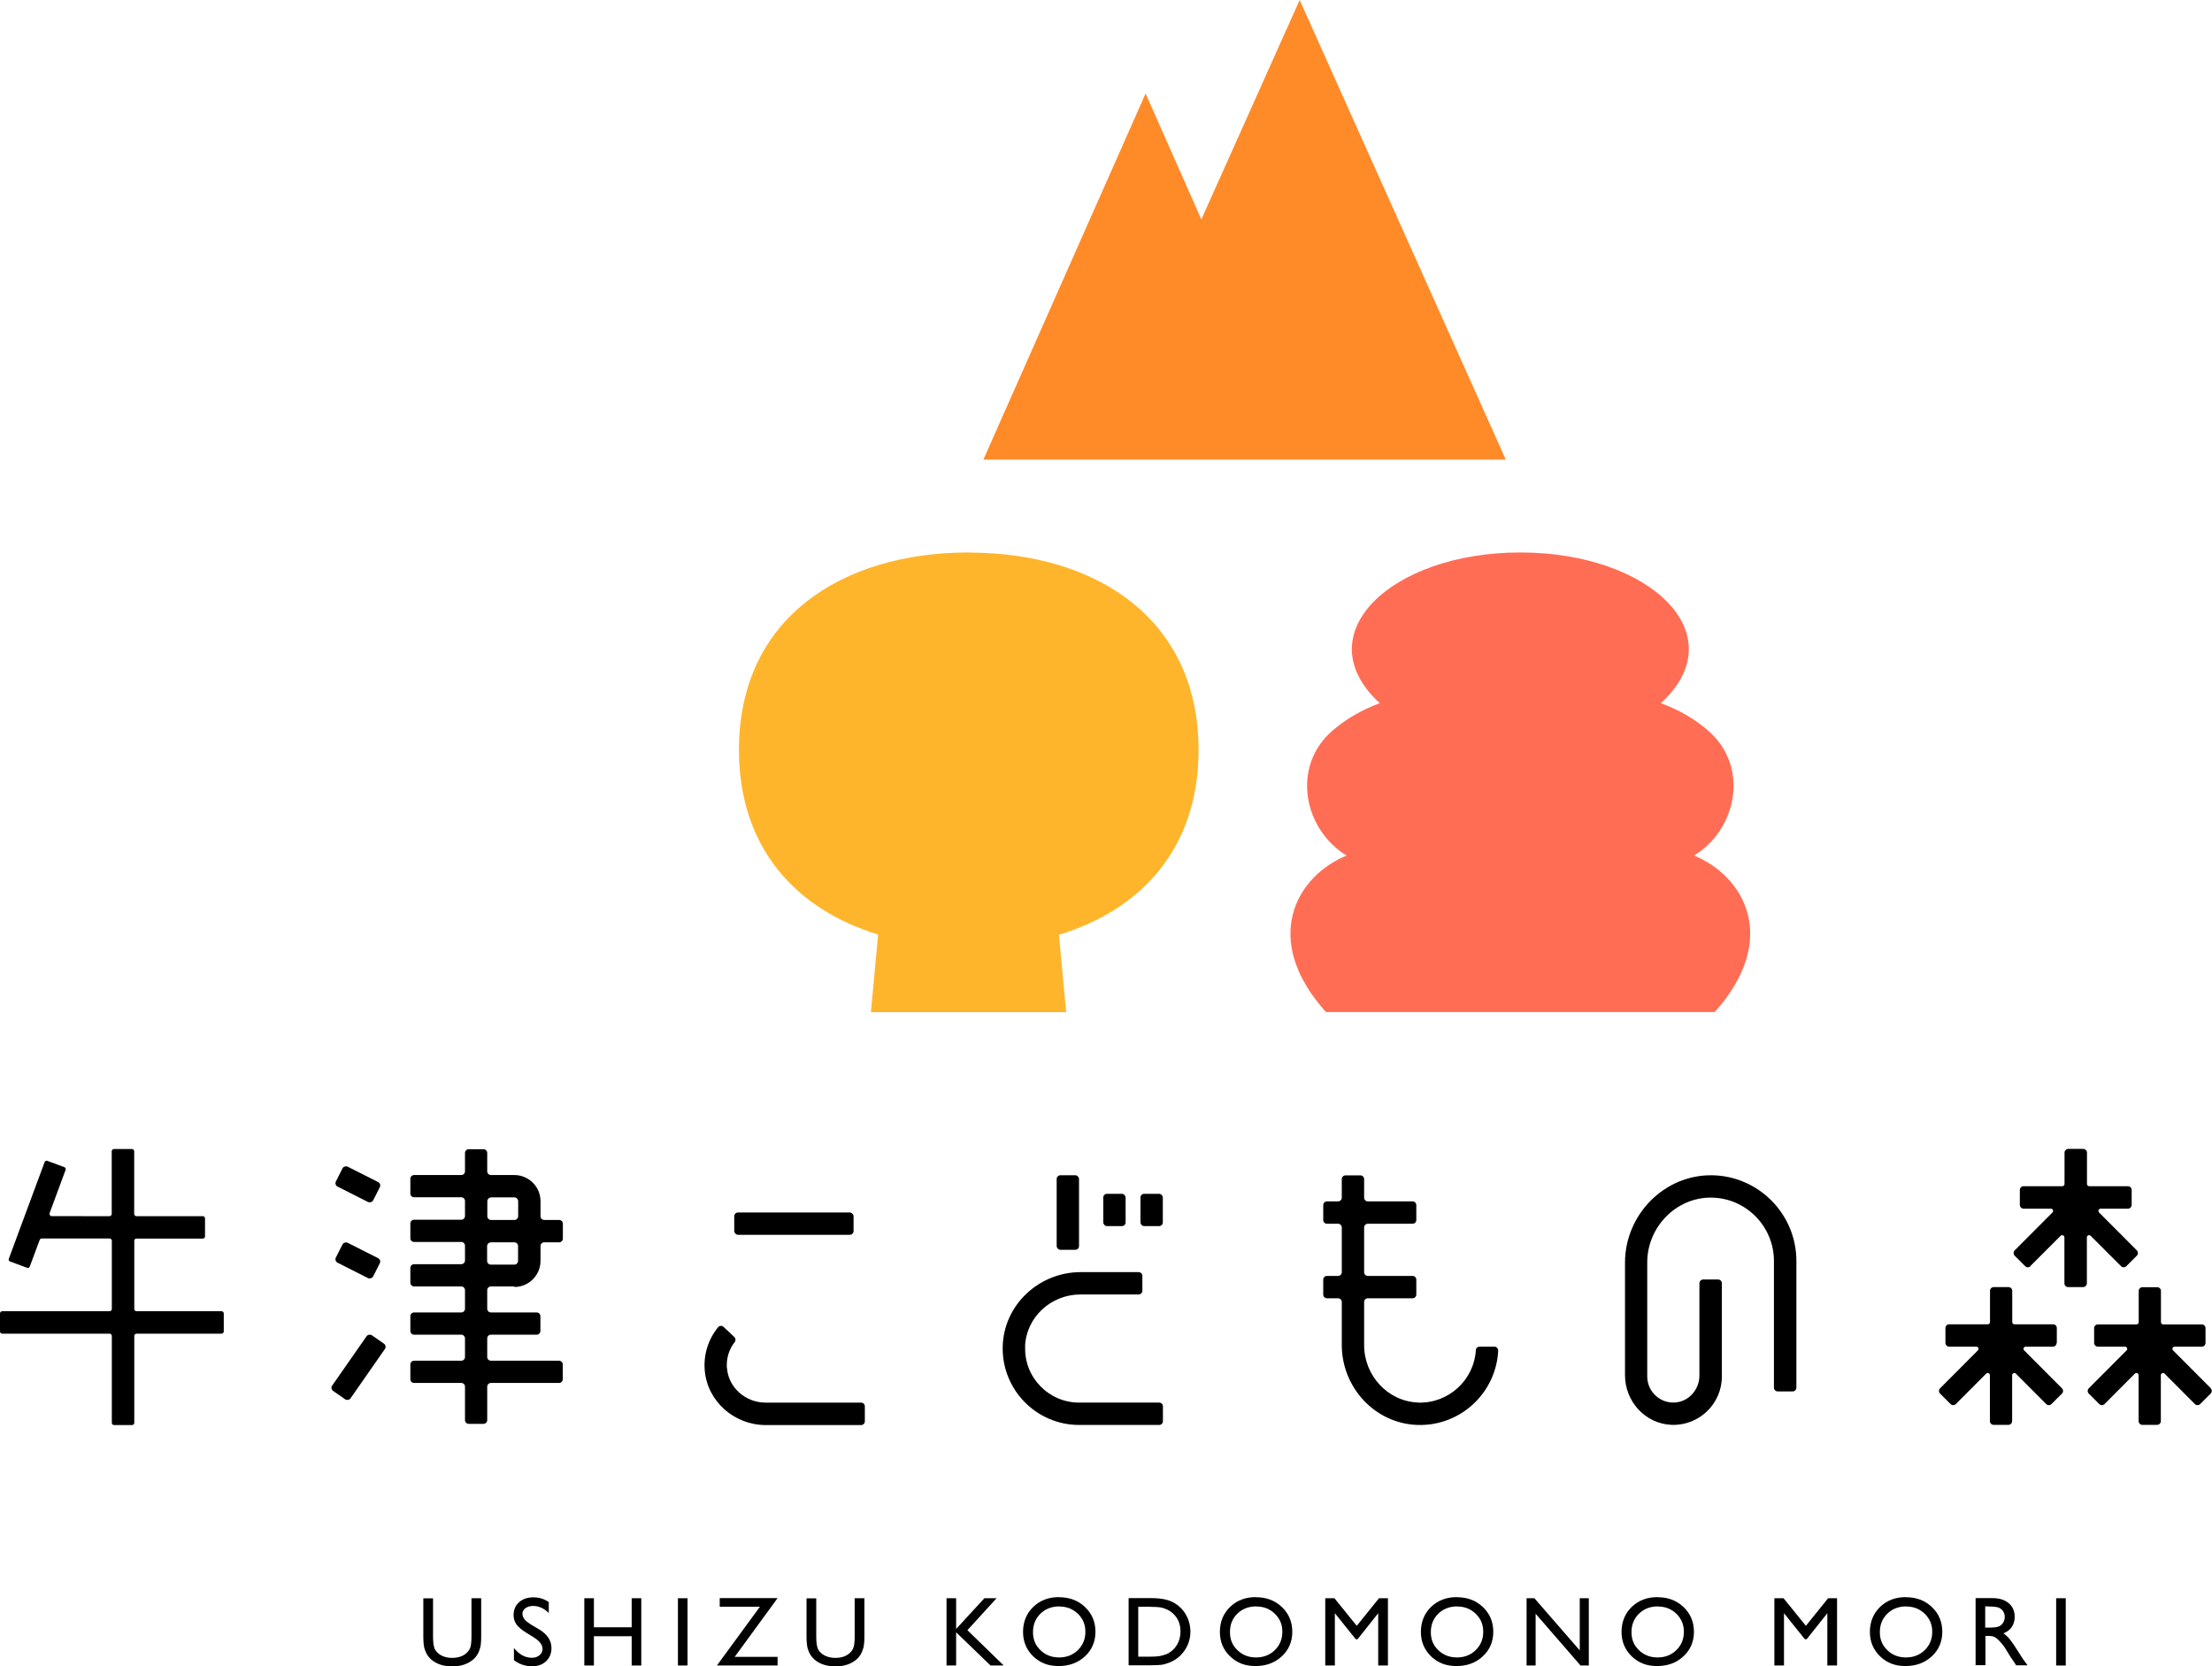
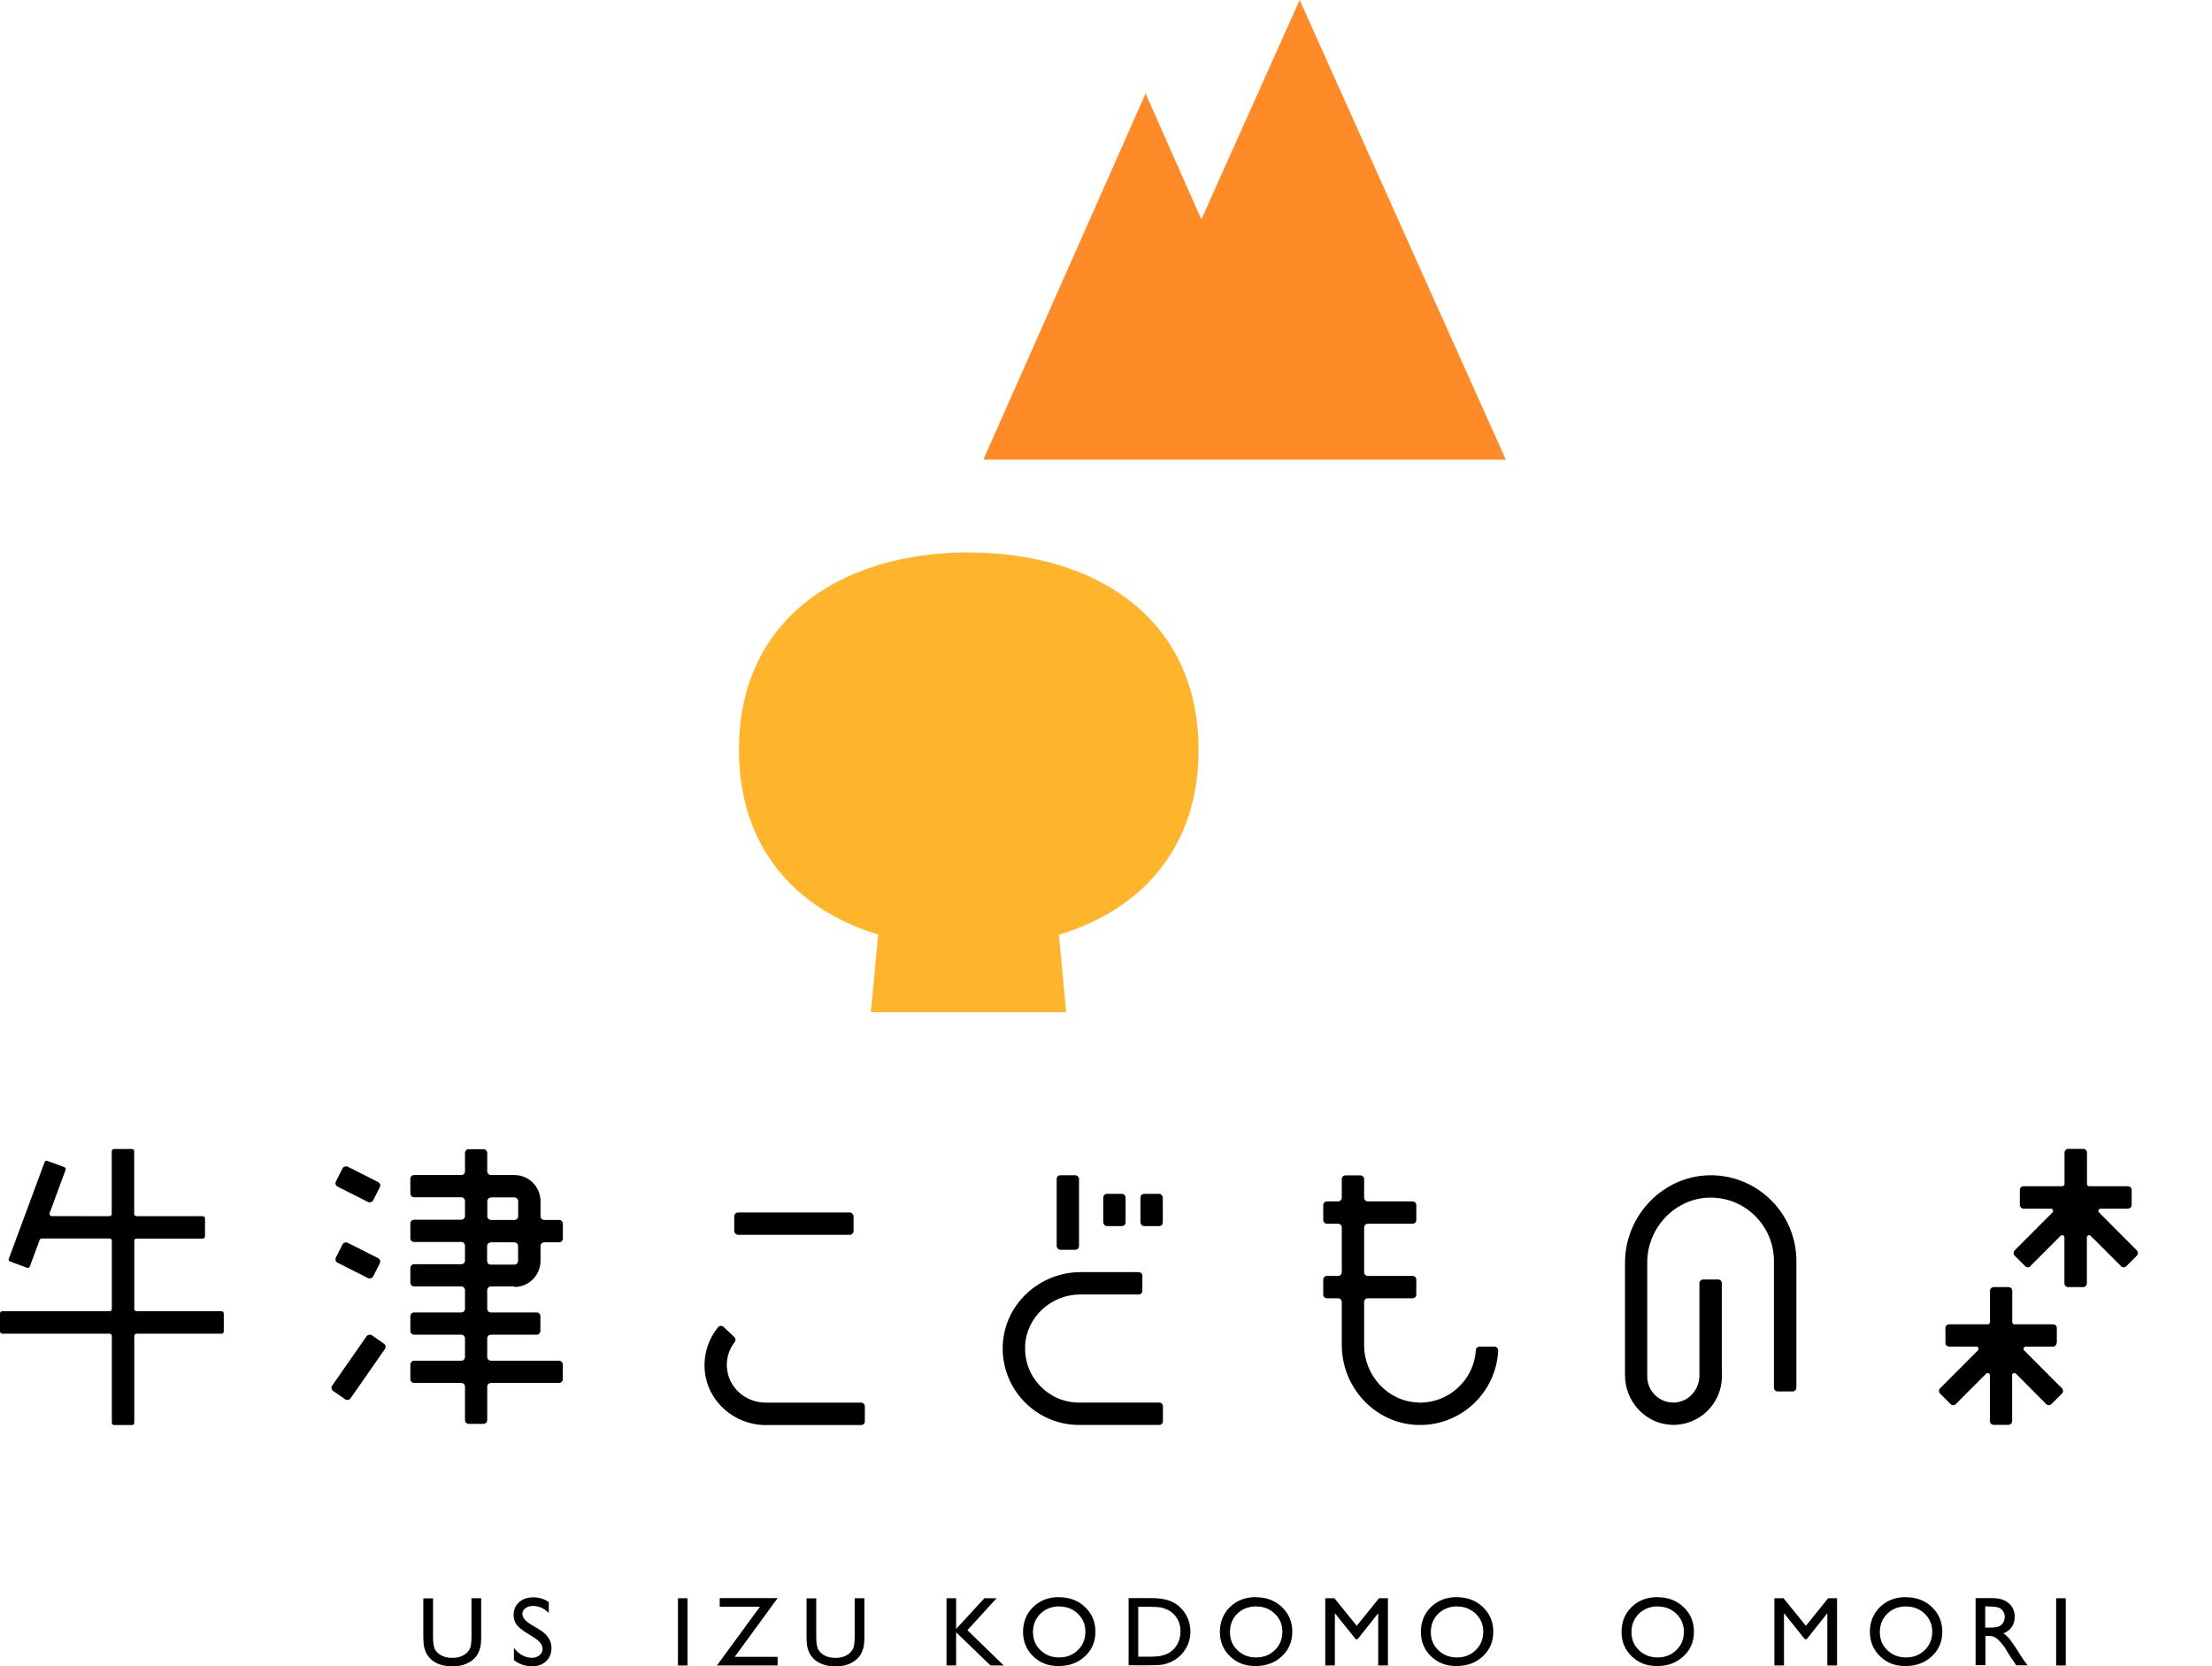
<svg xmlns="http://www.w3.org/2000/svg" id="_レイヤー_2" viewBox="0 0 197.99 149.14">
  <defs>
    <style>.cls-1{fill:#ffb52b;}.cls-2{fill:#ff8a28;}.cls-3{fill:#ff6d55;}</style>
  </defs>
  <g id="_デザイン">
    <g>
      <g>
        <path class="cls-1" d="M86.71,49.45c-11.36,0-20.57,5.89-20.57,17.67,0,8.79,5.13,14.3,12.46,16.53l-.65,6.95h17.48l-.65-6.93c7.35-2.22,12.5-7.74,12.5-16.54,0-11.78-9.21-17.67-20.57-17.67Z" />
-         <path class="cls-3" d="M151.63,76.58c3.84-2.33,4.99-7.98,1.24-11.2-1.2-1.04-2.58-1.83-4.21-2.44,6.71-6.13-.95-13.49-12.58-13.49s-19.28,7.36-12.58,13.49c-1.63,.61-3.01,1.41-4.21,2.44-3.75,3.22-2.6,8.87,1.24,11.2-4.52,1.86-7.69,7.5-1.85,14.01h34.8c5.84-6.52,2.67-12.15-1.85-14.01Z" />
      </g>
      <polygon class="cls-2" points="134.78 41.14 116.33 0 107.53 19.64 102.54 8.37 88.02 41.14 134.78 41.14" />
      <path d="M65.06,122.45c-.06-.85,.19-1.67,.7-2.32,.11-.14,.09-.33-.03-.45l-.97-.91c-.14-.13-.37-.12-.49,.04-.88,1.08-1.31,2.45-1.19,3.86,.24,2.79,2.66,4.89,5.46,4.89h8.53c.19,0,.34-.15,.34-.34v-1.33c0-.19-.15-.34-.34-.34h-8.55c-1.77,0-3.32-1.33-3.45-3.1Z" />
      <rect x="65.72" y="108.53" width="10.68" height="2" rx=".34" ry=".34" />
      <path d="M126.92,125.54c-2.71-.1-4.82-2.42-4.82-5.13v-3.87c0-.18,.15-.33,.33-.33h4.01c.18,0,.33-.15,.33-.33v-1.34c0-.18-.15-.33-.33-.33h-4.01c-.18,0-.33-.15-.33-.33v-4.01c0-.18,.15-.33,.33-.33h4.01c.18,0,.33-.15,.33-.33v-1.34c0-.18-.15-.33-.33-.33h-4.01c-.18,0-.33-.15-.33-.33v-1.67c0-.18-.15-.33-.33-.33h-1.34c-.18,0-.33,.15-.33,.33v1.67c0,.18-.15,.33-.33,.33h-1c-.18,0-.33,.15-.33,.33v1.34c0,.18,.15,.33,.33,.33h1c.18,0,.33,.15,.33,.33v4.01c0,.18-.15,.33-.33,.33h-1c-.18,0-.33,.15-.33,.33v1.34c0,.18,.15,.33,.33,.33h1c.18,0,.33,.15,.33,.33v3.85c0,3.82,2.99,7.05,6.8,7.16,3.84,.11,7.01-2.88,7.2-6.65,0-.19-.14-.36-.33-.36h-1.34c-.17,0-.32,.13-.33,.31-.16,2.68-2.44,4.79-5.18,4.7Z" />
      <rect x="94.58" y="105.2" width="2" height="6.67" rx=".33" ry=".33" />
      <path d="M91.75,120.52c.1-2.62,2.33-4.65,4.95-4.65h5.22c.18,0,.33-.15,.33-.33v-1.34c0-.18-.15-.33-.33-.33h-5.19c-3.72,0-6.87,2.91-6.98,6.63-.11,3.87,3,7.05,6.84,7.05h7.17c.18,0,.33-.15,.33-.33v-1.34c0-.18-.15-.33-.33-.33h-7.17c-2.73,0-4.94-2.27-4.83-5.02Z" />
      <rect x="102.08" y="106.86" width="2" height="2.89" rx=".33" ry=".33" />
      <rect x="98.75" y="106.86" width="2" height="2.89" rx=".33" ry=".33" />
      <path d="M153.26,105.2c-4.29-.07-7.81,3.53-7.81,7.82v10.08c0,2.35,1.82,4.35,4.17,4.44,2.47,.09,4.5-1.89,4.5-4.33v-8.34c0-.19-.15-.34-.34-.34h-1.33c-.19,0-.34,.15-.34,.34v8.26c0,1.24-.94,2.33-2.18,2.41-1.36,.09-2.49-.99-2.49-2.33v-10.21c0-3.17,2.6-5.85,5.77-5.8,3.08,.05,5.57,2.58,5.57,5.67v11.34c0,.19,.15,.34,.34,.34h1.33c.19,0,.34-.15,.34-.34v-11.34c0-4.19-3.37-7.6-7.54-7.67Z" />
      <g>
        <path d="M184.1,120.21v-1.34c0-.18-.15-.33-.33-.33h-3.46c-.11,0-.2-.09-.2-.2v-2.8c0-.18-.15-.33-.33-.33h-1.33c-.18,0-.33,.15-.33,.33v2.8c0,.11-.09,.2-.2,.2h-3.46c-.18,0-.33,.15-.33,.33v1.34c0,.18,.15,.33,.33,.33h2.43c.18,0,.27,.22,.14,.34l-3.38,3.39c-.13,.13-.13,.34,0,.47l.94,.94c.13,.13,.34,.13,.47,0l2.71-2.72c.13-.13,.34-.04,.34,.14v4.11c0,.18,.15,.33,.33,.33h1.33c.18,0,.33-.15,.33-.33v-4.11c0-.18,.22-.27,.34-.14l2.71,2.72c.13,.13,.34,.13,.47,0l.94-.94c.13-.13,.13-.34,0-.47l-3.38-3.39c-.13-.13-.04-.34,.14-.34h2.43c.18,0,.33-.15,.33-.33Z" />
-         <path d="M197.89,124.27l-3.38-3.39c-.13-.13-.04-.34,.14-.34h2.43c.18,0,.33-.15,.33-.33v-1.33c0-.18-.15-.33-.33-.33h-3.46c-.11,0-.2-.09-.2-.2v-2.8c0-.18-.15-.33-.33-.33h-1.33c-.18,0-.33,.15-.33,.33v2.8c0,.11-.09,.2-.2,.2h-3.46c-.18,0-.33,.15-.33,.33v1.33c0,.18,.15,.33,.33,.33h2.43c.18,0,.27,.21,.14,.34l-3.38,3.39c-.13,.13-.13,.34,0,.47l.94,.94c.13,.13,.34,.13,.47,0l2.71-2.72c.13-.13,.34-.04,.34,.14v4.11c0,.18,.15,.33,.33,.33h1.33c.18,0,.33-.15,.33-.33v-4.11c0-.18,.21-.27,.34-.14l2.71,2.72c.13,.13,.34,.13,.47,0l.94-.94c.13-.13,.13-.34,0-.47Z" />
        <path d="M181.72,113.34l2.72-2.72c.12-.12,.34-.04,.34,.14v4.11c0,.19,.15,.34,.34,.34h1.33c.19,0,.34-.15,.34-.34v-4.11c0-.18,.21-.26,.34-.14l2.72,2.72c.13,.13,.34,.13,.47,0l.94-.94c.13-.13,.13-.34,0-.48l-3.38-3.39c-.12-.12-.04-.34,.14-.34h2.44c.19,0,.34-.15,.34-.34v-1.33c0-.19-.15-.34-.34-.34h-3.46c-.11,0-.2-.09-.2-.2v-2.8c0-.19-.15-.34-.34-.34h-1.33c-.19,0-.34,.15-.34,.34v2.8c0,.11-.09,.2-.2,.2h-3.46c-.19,0-.34,.15-.34,.34v1.33c0,.19,.15,.34,.34,.34h2.44c.18,0,.26,.21,.14,.34l-3.38,3.39c-.13,.13-.13,.34,0,.48l.94,.94c.13,.13,.34,.13,.47,0Z" />
      </g>
      <g>
        <path d="M46.04,115.2c1.29,0,2.34-1.05,2.34-2.34v-1.33c0-.18,.15-.33,.33-.33h1.34c.18,0,.33-.15,.33-.33v-1.34c0-.18-.15-.33-.33-.33h-1.34c-.18,0-.33-.15-.33-.33v-1.35c0-1.29-1.05-2.34-2.34-2.34h-2.1c-.18,0-.33-.15-.33-.33v-1.65c0-.18-.15-.33-.33-.33h-1.33c-.18,0-.33,.15-.33,.33v1.65c0,.18-.15,.33-.33,.33h-4.23c-.18,0-.33,.15-.33,.33v1.33c0,.18,.15,.33,.33,.33h4.23c.18,0,.33,.15,.33,.33v1.35c0,.18-.15,.33-.33,.33h-4.23c-.18,0-.33,.15-.33,.33v1.33c0,.18,.15,.33,.33,.33h4.23c.18,0,.33,.15,.33,.33v1.33c0,.18-.15,.33-.33,.33h-4.23c-.18,0-.33,.15-.33,.33v1.33c0,.18,.15,.33,.33,.33h4.23c.18,0,.33,.15,.33,.33v1.67c0,.18-.15,.33-.33,.33h-4.23c-.18,0-.33,.15-.33,.33v1.33c0,.18,.15,.33,.33,.33h4.23c.18,0,.33,.15,.33,.33v1.67c0,.18-.15,.33-.33,.33h-4.23c-.18,0-.33,.15-.33,.33v1.33c0,.18,.15,.33,.33,.33h4.23c.18,0,.33,.15,.33,.33v3c0,.18,.15,.33,.33,.33h1.33c.18,0,.33-.15,.33-.33v-3c0-.18,.15-.33,.33-.33h6.1c.18,0,.33-.15,.33-.33v-1.33c0-.18-.15-.33-.33-.33h-6.1c-.18,0-.33-.15-.33-.33v-1.67c0-.18,.15-.33,.33-.33h4.1c.18,0,.33-.15,.33-.33v-1.33c0-.18-.15-.33-.33-.33h-4.1c-.18,0-.33-.15-.33-.33v-1.67c0-.18,.15-.33,.33-.33h2.1Zm-2.1-8.02h2.1c.18,0,.34,.15,.34,.34v1.35c0,.18-.15,.33-.33,.33h-2.1c-.18,0-.33-.15-.33-.33v-1.35c0-.18,.15-.33,.33-.33Zm0,4.02h2.1c.18,0,.33,.15,.33,.33v1.33c0,.19-.15,.34-.34,.34h-2.1c-.18,0-.33-.15-.33-.33v-1.33c0-.18,.15-.33,.33-.33Z" />
        <rect x="31.03" y="104.15" width="2" height="3.74" rx=".34" ry=".34" transform="translate(-77.04 86.78) rotate(-63.19)" />
        <rect x="31.03" y="110.96" width="2" height="3.74" rx=".34" ry=".34" transform="translate(-83.12 90.52) rotate(-63.19)" />
        <rect x="29.06" y="121.39" width="6.07" height="2" rx=".34" ry=".34" transform="translate(-86.68 78.77) rotate(-55.14)" />
        <path d="M12.21,110.87h5.94c.11,0,.2-.09,.2-.2v-1.61c0-.11-.09-.2-.2-.2h-5.94c-.11,0-.2-.09-.2-.2v-5.61c0-.11-.09-.2-.2-.2h-1.61c-.11,0-.2,.09-.2,.2v5.61c0,.11-.09,.2-.2,.2H4.63c-.14,0-.23-.14-.19-.27l1.43-3.87c.04-.1-.01-.22-.12-.25l-1.51-.56c-.1-.04-.22,.01-.25,.12l-3.2,8.64c-.04,.1,.01,.22,.12,.25l1.51,.56c.1,.04,.22-.01,.25-.12l.88-2.37c.03-.08,.1-.13,.19-.13h6.07c.11,0,.2,.09,.2,.2v6.11c0,.11-.09,.2-.2,.2H.2c-.11,0-.2,.09-.2,.2v1.61c0,.11,.09,.2,.2,.2H9.81c.11,0,.2,.09,.2,.2v7.78c0,.11,.09,.2,.2,.2h1.61c.11,0,.2-.09,.2-.2v-7.78c0-.11,.09-.2,.2-.2h7.61c.11,0,.2-.09,.2-.2v-1.61c0-.11-.09-.2-.2-.2h-7.61c-.11,0-.2-.09-.2-.2v-6.11c0-.11,.09-.2,.2-.2Z" />
      </g>
      <path d="M42.2,143.06h.87v3.42c0,.46-.03,.81-.1,1.05-.07,.24-.15,.43-.25,.59-.1,.16-.22,.3-.36,.42-.48,.41-1.1,.62-1.87,.62s-1.41-.2-1.89-.61c-.14-.13-.26-.27-.36-.42-.1-.16-.18-.35-.25-.58-.06-.23-.1-.58-.1-1.07v-3.41h.87v3.42c0,.57,.06,.96,.19,1.18,.13,.22,.33,.4,.59,.53s.58,.2,.93,.2c.51,0,.93-.13,1.25-.4,.17-.14,.29-.31,.37-.51,.07-.2,.11-.53,.11-1v-3.42Z" />
      <path d="M47.76,146.55l-.65-.4c-.41-.25-.7-.5-.88-.74-.17-.24-.26-.52-.26-.84,0-.47,.16-.86,.49-1.15,.33-.3,.76-.44,1.28-.44s.96,.14,1.38,.42v.98c-.43-.42-.9-.63-1.4-.63-.28,0-.51,.07-.69,.2-.18,.13-.27,.3-.27,.5,0,.18,.07,.35,.2,.51,.13,.16,.35,.32,.64,.5l.66,.39c.73,.44,1.1,1,1.1,1.67,0,.48-.16,.87-.48,1.18-.32,.3-.74,.45-1.26,.45-.59,0-1.14-.18-1.62-.55v-1.09c.47,.59,1,.88,1.62,.88,.27,0,.49-.08,.67-.23,.18-.15,.27-.34,.27-.56,0-.37-.26-.71-.79-1.04Z" />
-       <path d="M56.54,143.06h.86v6.02h-.86v-2.62h-3.38v2.62h-.86v-6.02h.86v2.6h3.38v-2.6Z" />
      <path d="M60.68,143.06h.86v6.02h-.86v-6.02Z" />
      <path d="M64.42,143.05h5.18l-3.84,5.26h3.84v.77h-5.43l3.85-5.26h-3.6v-.77Z" />
      <path d="M76.5,143.06h.87v3.42c0,.46-.03,.81-.1,1.05-.07,.24-.15,.43-.25,.59-.1,.16-.22,.3-.36,.42-.48,.41-1.1,.62-1.87,.62s-1.41-.2-1.89-.61c-.14-.13-.26-.27-.36-.42-.1-.16-.18-.35-.25-.58-.06-.23-.1-.58-.1-1.07v-3.41h.87v3.42c0,.57,.06,.96,.19,1.18,.13,.22,.33,.4,.59,.53s.58,.2,.93,.2c.51,0,.93-.13,1.25-.4,.17-.14,.29-.31,.37-.51,.07-.2,.11-.53,.11-1v-3.42Z" />
      <path d="M88.12,143.06h1.08l-2.61,2.86,3.25,3.16h-1.18l-3.08-2.97v2.97h-.86v-6.02h.86v2.75l2.53-2.75Z" />
      <path d="M94.8,142.97c.93,0,1.7,.29,2.32,.88,.62,.59,.93,1.33,.93,2.21s-.31,1.62-.94,2.2c-.62,.58-1.41,.87-2.36,.87s-1.66-.29-2.27-.87c-.6-.58-.91-1.31-.91-2.19s.3-1.64,.91-2.23c.61-.59,1.38-.88,2.31-.88Zm.03,.82c-.69,0-1.25,.22-1.7,.65-.44,.43-.67,.98-.67,1.65s.22,1.19,.67,1.62c.44,.43,1,.65,1.67,.65s1.23-.22,1.68-.66c.45-.44,.67-.99,.67-1.64s-.22-1.17-.67-1.61c-.45-.43-1-.65-1.65-.65Z" />
      <path d="M101.02,149.06v-6.01h2.03c.82,0,1.47,.12,1.94,.37,.48,.25,.86,.61,1.14,1.08,.28,.48,.42,1,.42,1.56,0,.4-.08,.79-.23,1.15-.16,.37-.38,.69-.66,.97-.29,.29-.63,.5-1.02,.65-.23,.09-.44,.15-.62,.18s-.55,.05-1.09,.05h-1.9Zm1.94-5.24h-1.08v4.47h1.1c.43,0,.76-.03,1-.09,.24-.06,.44-.13,.6-.22,.16-.09,.31-.2,.44-.33,.43-.43,.64-.97,.64-1.63s-.22-1.17-.65-1.58c-.16-.15-.35-.28-.55-.37-.21-.1-.41-.16-.59-.19-.19-.03-.49-.05-.9-.05Z" />
      <path d="M112.42,142.97c.93,0,1.7,.29,2.32,.88,.62,.59,.93,1.33,.93,2.21s-.31,1.62-.94,2.2c-.62,.58-1.41,.87-2.36,.87s-1.66-.29-2.27-.87-.91-1.31-.91-2.19,.3-1.64,.91-2.23c.61-.59,1.38-.88,2.31-.88Zm.03,.82c-.69,0-1.25,.22-1.7,.65-.44,.43-.66,.98-.66,1.65s.22,1.19,.67,1.62c.44,.43,1,.65,1.67,.65s1.23-.22,1.68-.66c.45-.44,.67-.99,.67-1.64s-.22-1.17-.67-1.61-1-.65-1.65-.65Z" />
      <path d="M123.43,143.06h.8v6.02h-.87v-4.68l-1.85,2.33h-.16l-1.87-2.33v4.68h-.86v-6.02h.82l2,2.47,1.99-2.47Z" />
      <path d="M130.41,142.97c.93,0,1.7,.29,2.32,.88,.62,.59,.93,1.33,.93,2.21s-.31,1.62-.94,2.2c-.62,.58-1.41,.87-2.36,.87s-1.66-.29-2.27-.87c-.6-.58-.91-1.31-.91-2.19s.3-1.64,.91-2.23c.61-.59,1.38-.88,2.31-.88Zm.03,.82c-.69,0-1.25,.22-1.7,.65-.44,.43-.67,.98-.67,1.65s.22,1.19,.67,1.62c.44,.43,1,.65,1.67,.65s1.23-.22,1.68-.66c.45-.44,.67-.99,.67-1.64s-.22-1.17-.67-1.61c-.45-.43-1-.65-1.65-.65Z" />
-       <path d="M141.39,143.06h.82v6.02h-.74l-4.02-4.63v4.63h-.81v-6.02h.7l4.06,4.67v-4.67Z" />
      <path d="M148.37,142.97c.93,0,1.7,.29,2.32,.88,.62,.59,.93,1.33,.93,2.21s-.31,1.62-.94,2.2c-.62,.58-1.41,.87-2.36,.87s-1.66-.29-2.27-.87c-.6-.58-.91-1.31-.91-2.19s.3-1.64,.91-2.23c.61-.59,1.38-.88,2.31-.88Zm.03,.82c-.69,0-1.25,.22-1.7,.65-.44,.43-.67,.98-.67,1.65s.22,1.19,.67,1.62c.44,.43,1,.65,1.67,.65s1.23-.22,1.68-.66c.45-.44,.67-.99,.67-1.64s-.23-1.17-.67-1.61c-.45-.43-1-.65-1.65-.65Z" />
      <path d="M163.62,143.06h.81v6.02h-.87v-4.68l-1.85,2.33h-.16l-1.87-2.33v4.68h-.86v-6.02h.82l2,2.47,1.99-2.47Z" />
      <path d="M170.6,142.97c.93,0,1.7,.29,2.32,.88,.62,.59,.93,1.33,.93,2.21s-.31,1.62-.94,2.2-1.41,.87-2.36,.87-1.66-.29-2.27-.87c-.6-.58-.91-1.31-.91-2.19s.3-1.64,.91-2.23c.61-.59,1.38-.88,2.31-.88Zm.03,.82c-.69,0-1.25,.22-1.7,.65-.44,.43-.67,.98-.67,1.65s.22,1.19,.67,1.62c.44,.43,1,.65,1.67,.65s1.23-.22,1.68-.66c.45-.44,.67-.99,.67-1.64s-.23-1.17-.67-1.61c-.45-.43-1-.65-1.65-.65Z" />
      <path d="M176.83,149.07v-6.02h1.51c.61,0,1.09,.15,1.45,.45,.36,.3,.54,.71,.54,1.22,0,.35-.09,.65-.26,.91s-.43,.45-.75,.57c.19,.13,.38,.3,.56,.52,.18,.22,.44,.6,.78,1.14,.21,.34,.38,.6,.5,.77l.32,.43h-1.02l-.26-.4s-.03-.04-.05-.07l-.17-.24-.27-.44-.29-.47c-.18-.25-.34-.44-.49-.59-.15-.15-.28-.25-.4-.32-.12-.06-.32-.1-.6-.1h-.22v2.62h-.86Zm1.12-5.28h-.26v1.9h.33c.44,0,.74-.04,.9-.11s.29-.19,.38-.34c.09-.15,.14-.32,.14-.51s-.05-.36-.15-.51c-.1-.15-.24-.26-.42-.33-.18-.06-.48-.09-.91-.09Z" />
      <path d="M184.04,143.06h.86v6.02h-.86v-6.02Z" />
    </g>
  </g>
</svg>